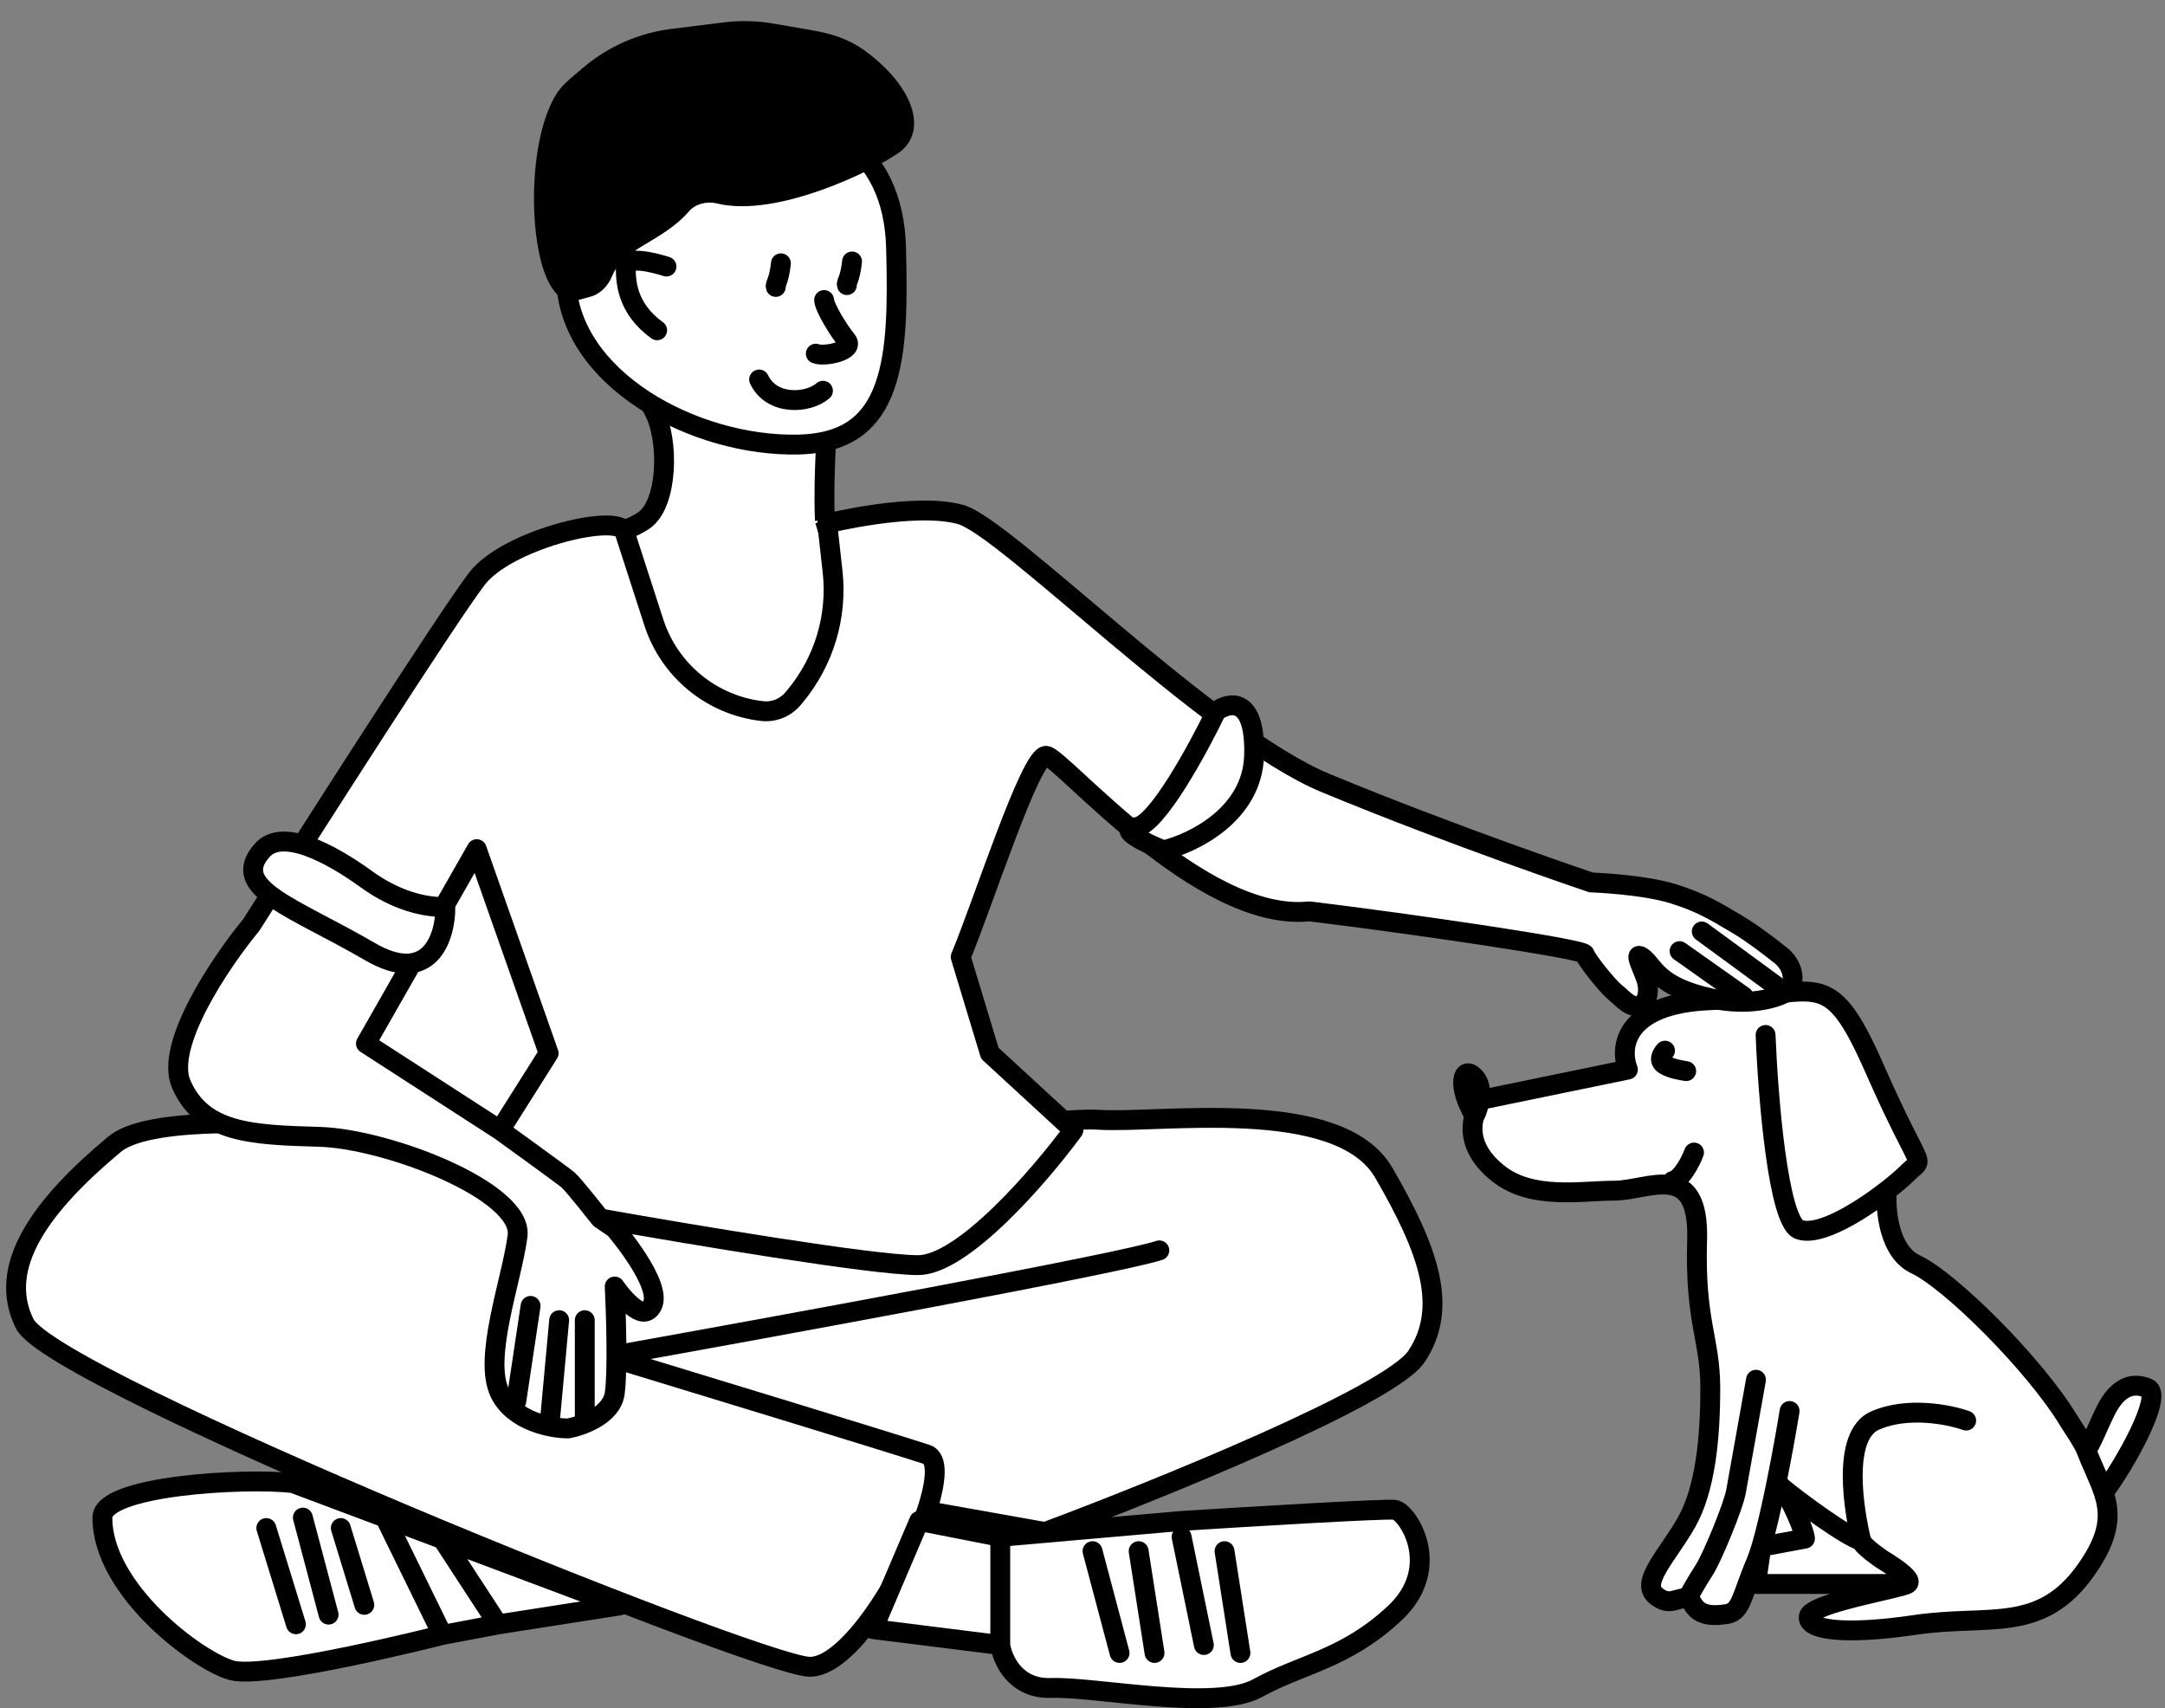
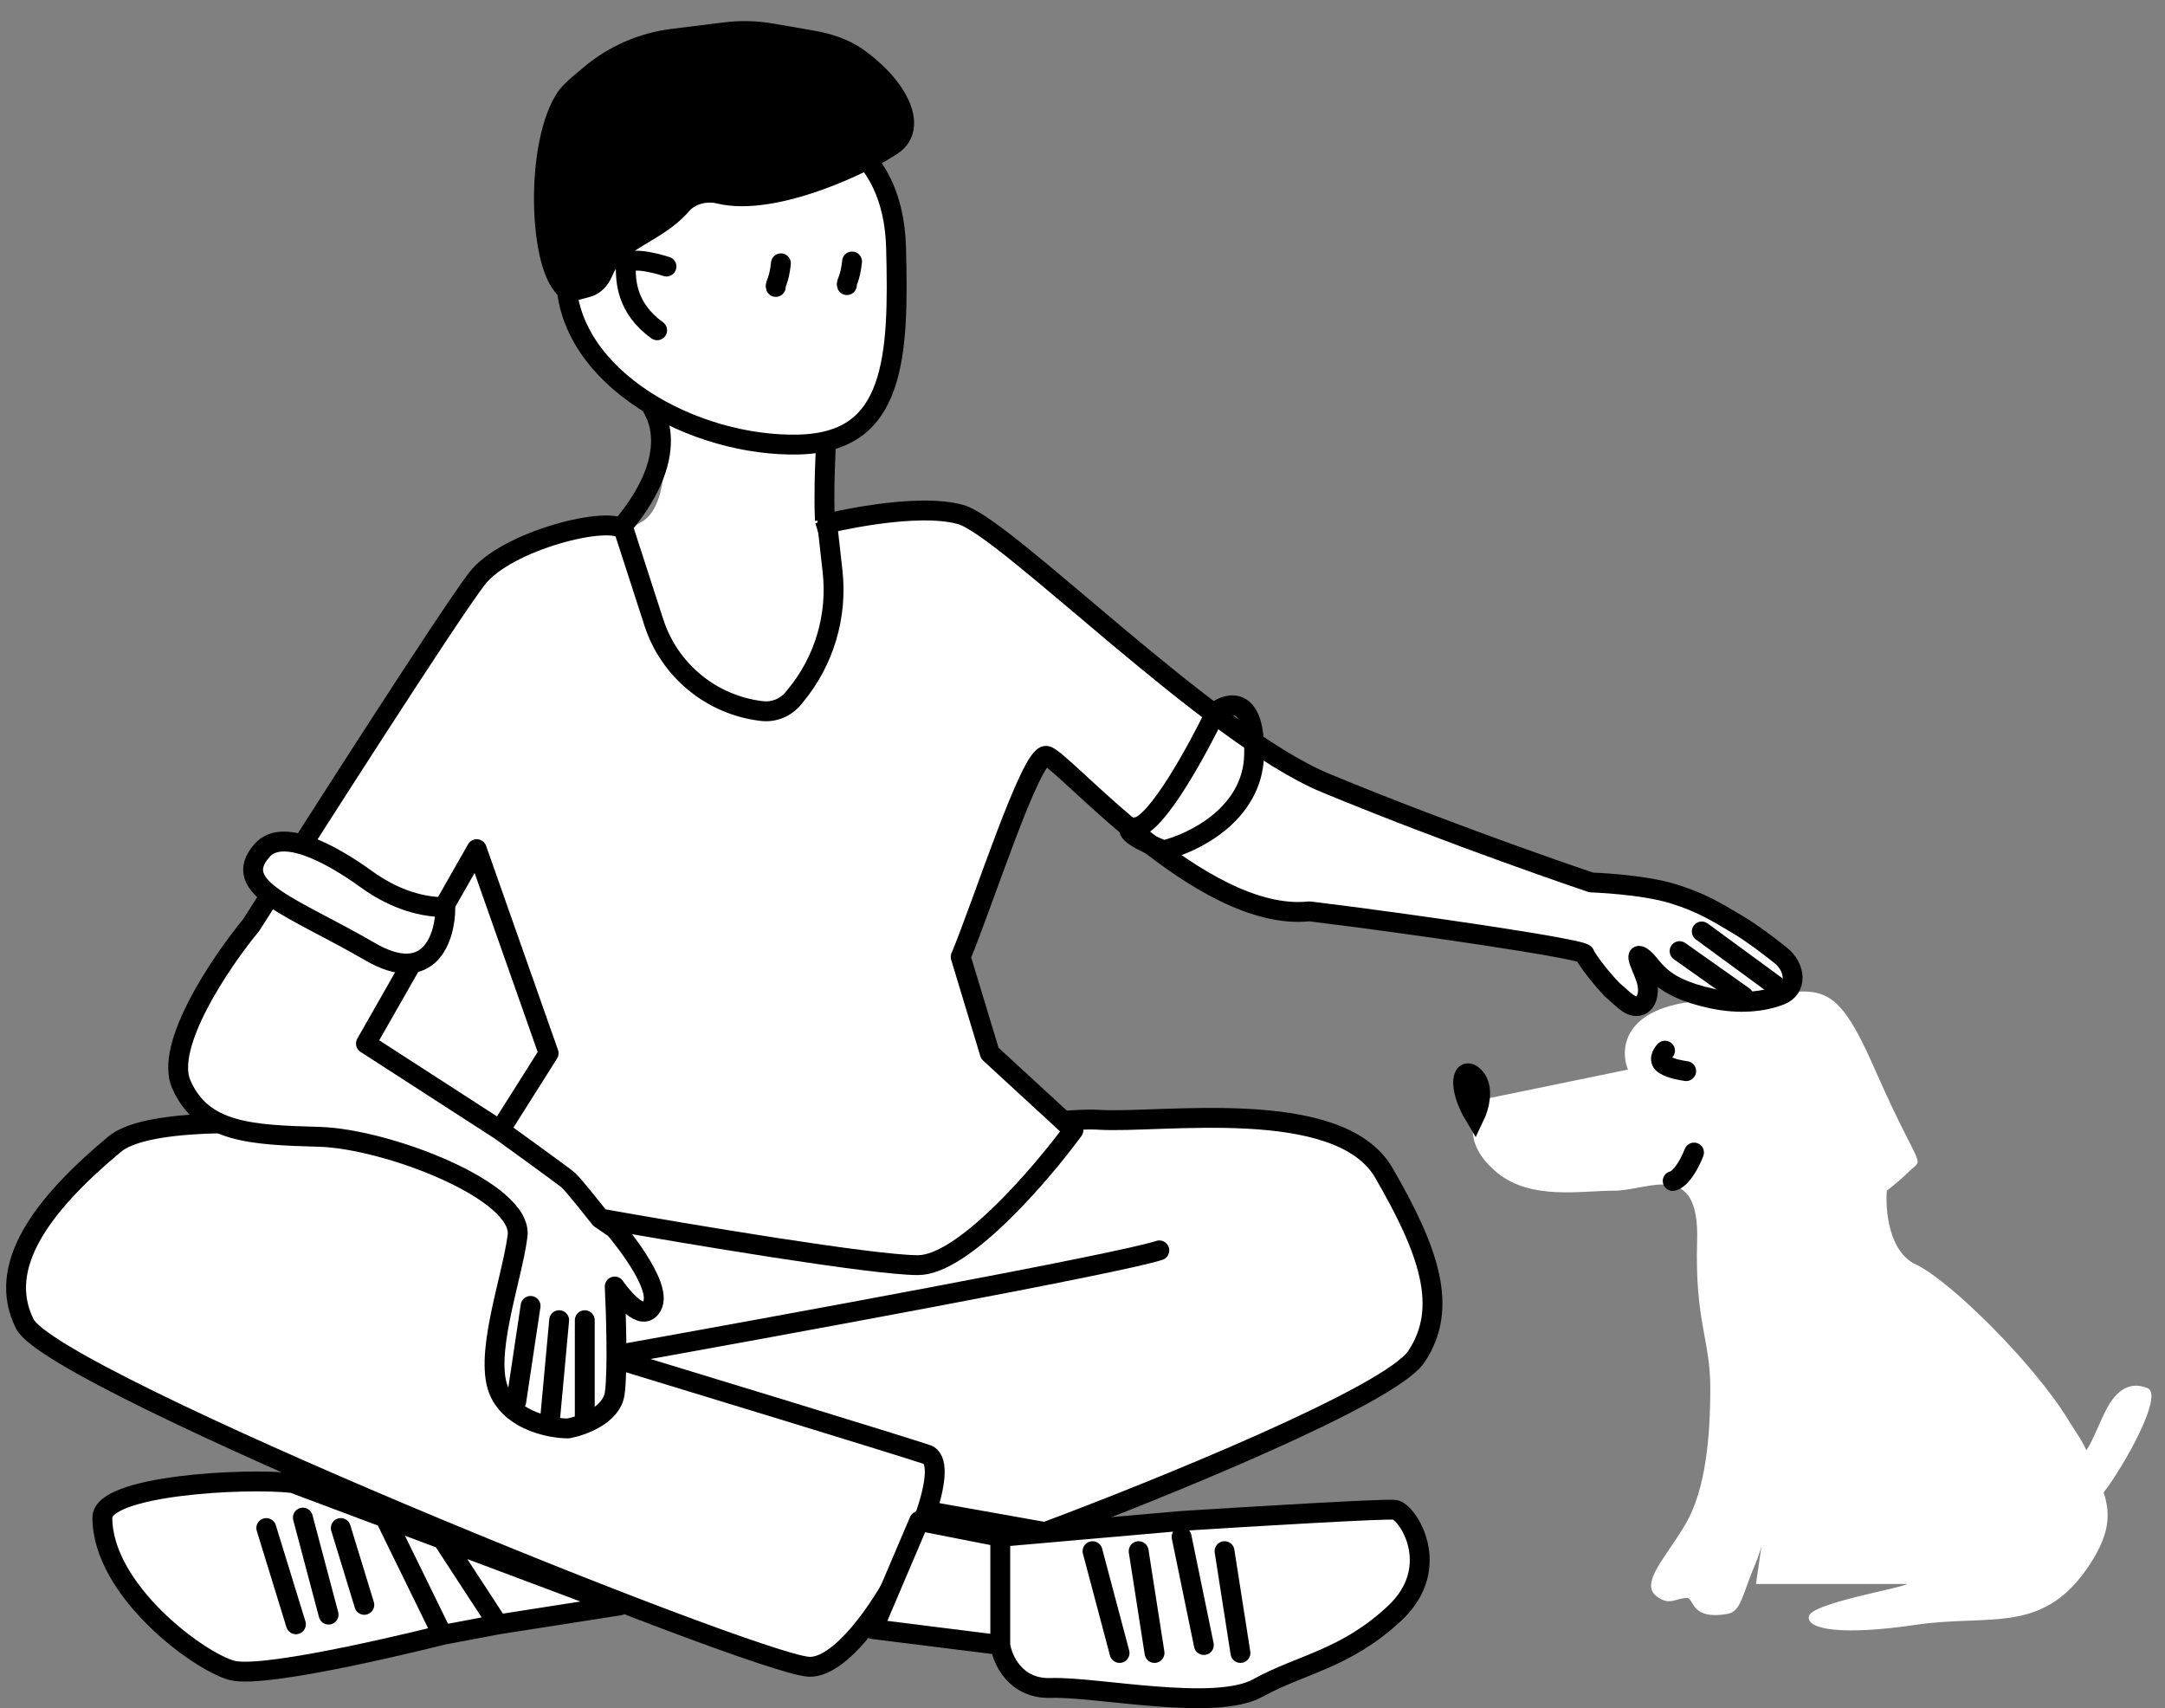
<svg xmlns="http://www.w3.org/2000/svg" width="109" height="86" viewBox="0 0 109 86" fill="none">
  <rect x="0" y="0" width="109" height="86" fill="#808080" stroke="none" />
  <path d="M74.541 55.368L81.96 53.841C81.524 52.75 81.743 50.524 86.107 50.349C91.562 50.131 91.999 48.385 94.399 53.841C96.799 59.296 96.934 58.145 96.027 59.053C95.803 59.277 95.438 59.594 94.995 59.937C94.916 60.912 95.096 63.02 96.451 63.649C98.144 64.435 102.4 68.626 104.152 71.511C104.412 71.939 104.882 72.597 105.038 73.006C105.291 72.68 105.667 71.704 106.006 71.027C106.429 70.18 107.094 69.455 108.122 69.878C108.945 70.217 106.96 73.761 105.912 75.132C106.268 76.222 106.246 77.294 105.038 79.01C102.74 82.276 100.14 81.248 96.451 81.792C92.762 82.336 90.947 82.034 91.068 81.369C91.189 80.704 95.604 79.978 96.027 79.736H88.407L88.679 77.861C88.585 78.177 88.494 78.445 88.407 78.647C87.681 80.341 87.679 81.127 86.933 81.25C85.191 81.538 85.293 80.558 84.97 80.437C84.346 80.437 84.065 80.873 83.387 80.341C82.541 79.675 83.932 78.345 84.899 76.651C85.867 74.958 86.107 72.358 86.107 69.878C86.107 67.398 85.323 66.552 85.444 62.439C85.564 58.327 82.976 59.937 81.283 59.937C79.59 59.937 77.104 60.424 75.405 59.053C73.788 57.747 73.983 56.415 74.541 55.368Z" fill="white" />
-   <path d="M74.541 55.368L74.441 54.879C74.295 54.909 74.17 55.002 74.1 55.133L74.541 55.368ZM81.96 53.841L82.061 54.331C82.206 54.301 82.331 54.208 82.401 54.078C82.471 53.947 82.48 53.793 82.425 53.655L81.96 53.841ZM86.107 50.349L86.087 49.85L86.107 50.349ZM94.399 53.841L93.941 54.042L94.399 53.841ZM96.027 59.053L96.381 59.406L96.381 59.406L96.027 59.053ZM90.584 61.895L90.414 62.365L90.584 61.895ZM89.391 52.078C89.38 51.802 89.147 51.587 88.872 51.598C88.596 51.609 88.381 51.841 88.391 52.117L89.391 52.078ZM94.995 59.937L94.689 59.541L94.689 59.541L94.995 59.937ZM104.152 71.511L104.579 71.251L104.152 71.511ZM105.038 79.01L104.63 78.722L105.038 79.01ZM96.451 81.792L96.524 82.287L96.451 81.792ZM91.068 81.369L90.576 81.279L91.068 81.369ZM94.797 78.528L94.52 78.944C94.528 78.95 94.537 78.955 94.545 78.96L94.797 78.528ZM94.399 71.511L94.197 71.054L94.399 71.511ZM98.823 71.982C99.083 72.075 99.369 71.939 99.462 71.679C99.555 71.419 99.419 71.133 99.159 71.04L98.823 71.982ZM93.705 77.556L94.191 77.437L94.191 77.437L93.705 77.556ZM89.44 74.632L88.95 74.533L89.44 74.632ZM75.405 59.053L75.091 59.442H75.091L75.405 59.053ZM83.387 80.341L83.696 79.947L83.387 80.341ZM85.795 79.042L85.377 78.767H85.377L85.795 79.042ZM87.4 75.092L86.908 75.001L87.4 75.092ZM88.899 69.542C88.948 69.27 88.766 69.011 88.495 68.962C88.223 68.914 87.963 69.095 87.915 69.367L88.899 69.542ZM90.594 71.108C90.639 70.835 90.454 70.578 90.181 70.534C89.909 70.489 89.652 70.674 89.607 70.947L90.594 71.108ZM88.679 77.861L88.2 77.719L88.679 77.861ZM88.407 78.647L87.947 78.45L87.947 78.45L88.407 78.647ZM86.933 81.25L87.015 81.743L86.933 81.25ZM88.407 79.736L87.912 79.664C87.891 79.808 87.934 79.953 88.029 80.063C88.124 80.173 88.262 80.236 88.407 80.236V79.736ZM90.874 77.453L90.965 77.945C91.202 77.901 91.374 77.694 91.374 77.453H90.874ZM108.122 69.878L107.932 70.34L108.122 69.878ZM106.006 71.027L105.559 70.803L106.006 71.027ZM74.642 55.858L82.061 54.331L81.859 53.351L74.441 54.879L74.642 55.858ZM82.425 53.655C82.254 53.227 82.219 52.594 82.631 52.055C83.046 51.511 84.012 50.934 86.127 50.849L86.087 49.85C83.837 49.94 82.512 50.563 81.836 51.448C81.157 52.338 81.231 53.363 81.496 54.026L82.425 53.655ZM86.127 50.849C87.517 50.793 88.589 50.64 89.43 50.532C90.294 50.42 90.85 50.368 91.3 50.458C91.704 50.538 92.056 50.743 92.462 51.269C92.885 51.817 93.342 52.681 93.941 54.042L94.857 53.639C94.255 52.273 93.758 51.31 93.253 50.657C92.733 49.983 92.184 49.615 91.496 49.477C90.856 49.349 90.13 49.433 89.302 49.54C88.452 49.65 87.425 49.796 86.087 49.85L86.127 50.849ZM93.941 54.042C94.545 55.414 95.007 56.372 95.346 57.052C95.695 57.751 95.891 58.113 95.995 58.352C96.046 58.47 96.046 58.498 96.045 58.483C96.041 58.432 96.061 58.367 96.091 58.326C96.095 58.321 96.088 58.331 95.994 58.409C95.916 58.475 95.804 58.569 95.674 58.699L96.381 59.406C96.478 59.309 96.56 59.24 96.638 59.175C96.701 59.121 96.814 59.03 96.896 58.919C97.003 58.774 97.058 58.601 97.042 58.404C97.029 58.243 96.971 58.088 96.912 57.953C96.795 57.684 96.564 57.254 96.241 56.606C95.908 55.939 95.453 54.995 94.857 53.639L93.941 54.042ZM90.755 61.425C90.805 61.443 90.755 61.447 90.651 61.253C90.56 61.083 90.464 60.831 90.368 60.5C90.179 59.84 90.016 58.946 89.879 57.948C89.607 55.956 89.451 53.621 89.391 52.078L88.391 52.117C88.452 53.679 88.611 56.049 88.889 58.083C89.027 59.098 89.198 60.047 89.407 60.775C89.511 61.138 89.63 61.467 89.771 61.727C89.899 61.965 90.098 62.25 90.414 62.365L90.755 61.425ZM95.674 58.699C95.469 58.903 95.122 59.206 94.689 59.541L95.301 60.332C95.754 59.982 96.136 59.651 96.381 59.406L95.674 58.699ZM94.689 59.541C94.031 60.051 93.207 60.611 92.437 60.996C92.051 61.189 91.695 61.33 91.39 61.403C91.077 61.478 90.873 61.468 90.755 61.425L90.414 62.365C90.797 62.504 91.226 62.471 91.623 62.376C92.029 62.278 92.46 62.102 92.884 61.891C93.732 61.466 94.613 60.865 95.301 60.332L94.689 59.541ZM94.497 59.896C94.453 60.43 94.48 61.262 94.704 62.058C94.925 62.843 95.369 63.698 96.24 64.102L96.661 63.195C96.178 62.971 95.855 62.457 95.666 61.787C95.481 61.129 95.458 60.419 95.493 59.977L94.497 59.896ZM96.24 64.102C96.603 64.271 97.145 64.645 97.804 65.189C98.453 65.725 99.186 66.401 99.924 67.145C101.406 68.639 102.877 70.376 103.724 71.77L104.579 71.251C103.674 69.761 102.142 67.96 100.634 66.441C99.878 65.678 99.12 64.979 98.44 64.418C97.77 63.864 97.145 63.42 96.661 63.195L96.24 64.102ZM104.63 78.722C104.089 79.491 103.545 79.986 102.99 80.316C102.435 80.646 101.845 80.825 101.189 80.928C100.524 81.032 99.814 81.056 99.006 81.087C98.208 81.119 97.329 81.157 96.378 81.297L96.524 82.287C97.417 82.155 98.247 82.118 99.045 82.087C99.834 82.056 100.609 82.031 101.344 81.916C102.086 81.799 102.807 81.588 103.501 81.176C104.196 80.763 104.839 80.162 105.447 79.298L104.63 78.722ZM96.378 81.297C94.55 81.567 93.221 81.621 92.381 81.537C91.953 81.493 91.7 81.418 91.576 81.352C91.517 81.32 91.519 81.307 91.535 81.331C91.558 81.367 91.567 81.418 91.56 81.458L90.576 81.279C90.539 81.486 90.578 81.691 90.692 81.869C90.798 82.035 90.951 82.151 91.103 82.232C91.4 82.392 91.808 82.484 92.281 82.531C93.24 82.628 94.662 82.561 96.524 82.287L96.378 81.297ZM91.56 81.458C91.552 81.502 91.538 81.534 91.526 81.554C91.515 81.573 91.506 81.583 91.505 81.584C91.504 81.585 91.52 81.569 91.566 81.54C91.657 81.483 91.805 81.413 92.011 81.335C92.421 81.18 92.974 81.025 93.556 80.878C94.138 80.732 94.724 80.6 95.206 80.486C95.444 80.43 95.659 80.377 95.83 80.33C95.976 80.29 96.157 80.238 96.275 80.17L95.779 79.302C95.792 79.295 95.742 79.317 95.565 79.366C95.413 79.408 95.213 79.457 94.976 79.513C94.508 79.624 93.903 79.76 93.312 79.909C92.724 80.057 92.124 80.223 91.658 80.399C91.427 80.487 91.207 80.584 91.032 80.695C90.944 80.75 90.852 80.818 90.773 80.902C90.697 80.985 90.607 81.111 90.576 81.279L91.56 81.458ZM96.275 80.17C96.364 80.12 96.457 80.041 96.522 79.922C96.588 79.802 96.604 79.676 96.594 79.567C96.576 79.374 96.474 79.224 96.41 79.141C96.271 78.959 96.057 78.781 95.872 78.642C95.677 78.495 95.471 78.359 95.317 78.261C95.239 78.212 95.173 78.171 95.126 78.142C95.103 78.128 95.084 78.117 95.071 78.109C95.064 78.105 95.059 78.102 95.055 78.1C95.054 78.099 95.052 78.098 95.051 78.098C95.051 78.097 95.05 78.097 95.05 78.097C95.05 78.097 95.05 78.097 95.049 78.097C95.049 78.097 95.049 78.097 95.049 78.097C95.049 78.097 95.049 78.097 94.797 78.528C94.545 78.96 94.545 78.96 94.545 78.96C94.545 78.96 94.545 78.96 94.545 78.96C94.545 78.96 94.545 78.96 94.545 78.96C94.545 78.96 94.545 78.96 94.545 78.96C94.546 78.961 94.547 78.961 94.548 78.962C94.551 78.963 94.555 78.966 94.56 78.969C94.571 78.975 94.588 78.985 94.608 78.998C94.65 79.023 94.71 79.06 94.781 79.105C94.923 79.195 95.105 79.316 95.27 79.441C95.446 79.573 95.566 79.682 95.617 79.749C95.649 79.79 95.607 79.755 95.598 79.662C95.593 79.602 95.601 79.522 95.645 79.442C95.687 79.365 95.744 79.322 95.779 79.302L96.275 80.17ZM94.601 71.968C95.322 71.65 96.169 71.574 96.961 71.624C97.751 71.674 98.442 71.846 98.823 71.982L99.159 71.04C98.692 70.873 97.909 70.682 97.024 70.626C96.142 70.571 95.117 70.647 94.197 71.054L94.601 71.968ZM94.797 78.528C95.074 78.112 95.074 78.112 95.074 78.112C95.074 78.112 95.074 78.112 95.074 78.112C95.074 78.112 95.074 78.112 95.074 78.112C95.074 78.112 95.074 78.112 95.074 78.112C95.074 78.112 95.073 78.111 95.072 78.111C95.071 78.11 95.068 78.108 95.065 78.106C95.058 78.101 95.048 78.094 95.035 78.086C95.009 78.068 94.971 78.041 94.925 78.009C94.832 77.944 94.71 77.855 94.586 77.758C94.461 77.66 94.344 77.561 94.258 77.477C94.215 77.434 94.188 77.403 94.174 77.383C94.153 77.355 94.176 77.377 94.191 77.437L93.22 77.675C93.252 77.809 93.323 77.915 93.372 77.981C93.427 78.054 93.491 78.124 93.554 78.186C93.68 78.311 93.832 78.438 93.97 78.546C94.111 78.656 94.247 78.755 94.348 78.826C94.399 78.862 94.441 78.891 94.471 78.911C94.486 78.922 94.498 78.93 94.506 78.935C94.51 78.938 94.514 78.94 94.516 78.942C94.517 78.942 94.518 78.943 94.519 78.944C94.519 78.944 94.519 78.944 94.519 78.944C94.52 78.944 94.52 78.944 94.52 78.944C94.52 78.944 94.52 78.944 94.52 78.944C94.52 78.944 94.52 78.944 94.797 78.528ZM94.191 77.437C94.017 76.729 93.774 75.451 93.778 74.273C93.78 73.683 93.845 73.15 93.991 72.736C94.137 72.326 94.343 72.082 94.601 71.968L94.197 71.054C93.601 71.317 93.249 71.836 93.049 72.403C92.849 72.966 92.78 73.625 92.778 74.27C92.773 75.563 93.037 76.93 93.22 77.675L94.191 77.437ZM93.826 77.071C93.733 77.047 93.508 76.941 93.159 76.733C92.83 76.536 92.441 76.279 92.042 76.002C91.243 75.447 90.431 74.83 90.028 74.493L89.386 75.26C89.819 75.622 90.656 76.257 91.471 76.823C91.88 77.107 92.29 77.378 92.645 77.591C92.981 77.791 93.326 77.977 93.584 78.041L93.826 77.071ZM90.028 74.493C89.962 74.437 89.91 74.392 89.872 74.358C89.853 74.341 89.84 74.328 89.831 74.319C89.821 74.309 89.823 74.31 89.831 74.32L89.05 74.945C89.122 75.034 89.259 75.153 89.386 75.26L90.028 74.493ZM74.1 55.133C73.794 55.707 73.559 56.41 73.661 57.179C73.766 57.961 74.206 58.728 75.091 59.442L75.719 58.664C74.986 58.072 74.716 57.52 74.653 57.047C74.588 56.562 74.73 56.076 74.982 55.604L74.1 55.133ZM75.091 59.442C76.059 60.224 77.23 60.457 78.322 60.508C78.87 60.535 79.413 60.515 79.913 60.491C80.423 60.466 80.876 60.437 81.283 60.437V59.437C80.844 59.437 80.35 59.468 79.865 59.492C79.37 59.516 78.867 59.533 78.37 59.51C77.371 59.462 76.449 59.253 75.719 58.664L75.091 59.442ZM81.283 60.437C81.764 60.437 82.302 60.323 82.754 60.242C83.239 60.154 83.644 60.097 83.978 60.142C84.278 60.181 84.492 60.297 84.652 60.567C84.833 60.875 84.973 61.432 84.944 62.425L85.943 62.454C85.975 61.39 85.836 60.607 85.513 60.059C85.169 59.475 84.653 59.222 84.109 59.15C83.599 59.083 83.048 59.172 82.575 59.258C82.069 59.349 81.649 59.437 81.283 59.437V60.437ZM84.944 62.425C84.882 64.52 85.052 65.794 85.237 66.857C85.422 67.915 85.607 68.693 85.607 69.878H86.607C86.607 68.584 86.399 67.698 86.222 66.685C86.046 65.676 85.884 64.471 85.943 62.454L84.944 62.425ZM85.607 69.878C85.607 72.359 85.361 74.836 84.465 76.403L85.333 76.9C86.373 75.08 86.607 72.357 86.607 69.878H85.607ZM84.465 76.403C84.234 76.808 83.975 77.195 83.722 77.568C83.474 77.934 83.223 78.298 83.03 78.631C82.842 78.956 82.671 79.314 82.633 79.668C82.59 80.069 82.719 80.452 83.078 80.734L83.696 79.947C83.632 79.897 83.618 79.864 83.627 79.775C83.642 79.64 83.721 79.434 83.896 79.132C84.066 78.838 84.291 78.51 84.549 78.129C84.803 77.756 85.081 77.341 85.333 76.9L84.465 76.403ZM83.078 80.734C83.287 80.897 83.492 81.009 83.707 81.064C83.927 81.121 84.121 81.111 84.288 81.08C84.428 81.055 84.598 81.002 84.681 80.981C84.785 80.954 84.874 80.937 84.97 80.937V79.937C84.754 79.937 84.573 79.975 84.428 80.013C84.261 80.057 84.202 80.08 84.109 80.097C84.043 80.109 84.001 80.107 83.958 80.096C83.91 80.084 83.827 80.05 83.696 79.947L83.078 80.734ZM84.97 80.437C85.409 80.675 85.409 80.675 85.409 80.675C85.409 80.675 85.409 80.675 85.409 80.675C85.409 80.675 85.409 80.675 85.409 80.675C85.409 80.675 85.409 80.675 85.41 80.675C85.41 80.675 85.41 80.674 85.41 80.674C85.411 80.672 85.412 80.67 85.414 80.667C85.417 80.662 85.422 80.653 85.428 80.642C85.44 80.619 85.458 80.586 85.481 80.544C85.528 80.461 85.593 80.344 85.671 80.209C85.827 79.936 86.027 79.598 86.212 79.317L85.377 78.767C85.175 79.074 84.963 79.433 84.803 79.711C84.723 79.851 84.655 79.973 84.607 80.059C84.583 80.103 84.564 80.137 84.551 80.161C84.544 80.173 84.539 80.182 84.536 80.189C84.534 80.192 84.533 80.194 84.532 80.196C84.531 80.197 84.531 80.198 84.531 80.198C84.531 80.198 84.531 80.198 84.53 80.199C84.53 80.199 84.53 80.199 84.53 80.199C84.53 80.199 84.53 80.199 84.53 80.199C84.53 80.199 84.53 80.199 84.97 80.437ZM86.212 79.317C86.439 78.973 86.823 78.126 87.154 77.315C87.486 76.504 87.811 75.616 87.891 75.183L86.908 75.001C86.85 75.315 86.568 76.106 86.229 76.936C85.89 77.766 85.541 78.519 85.377 78.767L86.212 79.317ZM87.891 75.183C87.948 74.877 88.2 73.466 88.438 72.133C88.557 71.467 88.672 70.819 88.758 70.338C88.8 70.097 88.836 69.898 88.861 69.76C88.873 69.69 88.882 69.636 88.889 69.599C88.892 69.58 88.895 69.566 88.897 69.557C88.897 69.552 88.898 69.548 88.898 69.546C88.899 69.545 88.899 69.544 88.899 69.543C88.899 69.543 88.899 69.543 88.899 69.543C88.899 69.542 88.899 69.542 88.899 69.542C88.899 69.542 88.899 69.542 88.407 69.455C87.915 69.367 87.915 69.367 87.915 69.367C87.915 69.367 87.915 69.367 87.915 69.367C87.915 69.368 87.915 69.368 87.915 69.368C87.914 69.369 87.914 69.37 87.914 69.371C87.913 69.373 87.913 69.377 87.912 69.382C87.91 69.391 87.908 69.405 87.905 69.424C87.898 69.461 87.888 69.515 87.876 69.584C87.851 69.723 87.816 69.922 87.773 70.163C87.688 70.644 87.572 71.291 87.453 71.958C87.215 73.293 86.964 74.7 86.908 75.001L87.891 75.183ZM89.607 70.947C89.462 71.833 89.223 73.189 88.95 74.533L89.93 74.731C90.206 73.373 90.448 72.004 90.594 71.108L89.607 70.947ZM88.95 74.533C88.709 75.727 88.444 76.896 88.2 77.719L89.158 78.003C89.416 77.136 89.688 75.931 89.93 74.731L88.95 74.533ZM88.2 77.719C88.108 78.027 88.023 78.274 87.947 78.45L88.867 78.844C88.964 78.616 89.062 78.327 89.158 78.003L88.2 77.719ZM87.947 78.45C87.76 78.886 87.62 79.263 87.505 79.58C87.388 79.905 87.303 80.145 87.219 80.338C87.135 80.531 87.072 80.626 87.021 80.678C86.984 80.715 86.942 80.742 86.852 80.757L87.015 81.743C87.297 81.697 87.535 81.579 87.731 81.382C87.913 81.198 88.036 80.968 88.136 80.737C88.236 80.507 88.335 80.225 88.445 79.922C88.558 79.611 88.691 79.255 88.867 78.844L87.947 78.45ZM86.852 80.757C86.07 80.886 85.844 80.712 85.766 80.637C85.706 80.578 85.666 80.513 85.596 80.397C85.566 80.348 85.519 80.269 85.459 80.198C85.397 80.124 85.296 80.026 85.145 79.969L84.795 80.906C84.76 80.892 84.734 80.876 84.716 80.862C84.7 80.849 84.692 80.839 84.692 80.839C84.692 80.839 84.696 80.844 84.705 80.858C84.714 80.872 84.725 80.889 84.74 80.915C84.796 81.007 84.901 81.192 85.073 81.357C85.46 81.73 86.055 81.902 87.015 81.743L86.852 80.757ZM88.407 80.236H96.027V79.236H88.407V80.236ZM89.282 75.107C89.248 75.095 89.227 75.082 89.222 75.078C89.215 75.074 89.216 75.074 89.224 75.081C89.241 75.097 89.27 75.128 89.31 75.18L90.104 74.572C90.044 74.494 89.977 74.415 89.904 74.348C89.838 74.286 89.734 74.203 89.599 74.158L89.282 75.107ZM89.31 75.18C89.513 75.445 89.785 75.963 90.014 76.482C90.126 76.735 90.221 76.975 90.287 77.166C90.32 77.262 90.344 77.341 90.359 77.4C90.377 77.47 90.374 77.48 90.374 77.453H91.374C91.374 77.346 91.349 77.234 91.328 77.151C91.304 77.057 91.27 76.951 91.232 76.84C91.155 76.616 91.049 76.35 90.929 76.078C90.695 75.547 90.383 74.937 90.104 74.572L89.31 75.18ZM90.783 76.962L88.588 77.369L88.77 78.353L90.965 77.945L90.783 76.962ZM88.184 77.789L87.912 79.664L88.902 79.808L89.174 77.933L88.184 77.789ZM106.309 75.436C106.856 74.72 107.632 73.461 108.17 72.333C108.437 71.773 108.661 71.213 108.76 70.755C108.809 70.53 108.838 70.285 108.8 70.061C108.759 69.823 108.627 69.545 108.313 69.416L107.932 70.34C107.824 70.296 107.809 70.203 107.814 70.228C107.82 70.268 107.821 70.367 107.783 70.543C107.708 70.887 107.524 71.363 107.267 71.903C106.756 72.974 106.016 74.173 105.515 74.828L106.309 75.436ZM108.313 69.416C107.644 69.14 107.044 69.234 106.558 69.562C106.105 69.867 105.785 70.35 105.559 70.803L106.453 71.251C106.65 70.857 106.874 70.554 107.117 70.391C107.326 70.25 107.573 70.192 107.932 70.34L108.313 69.416ZM103.724 71.77C103.854 71.984 104.056 72.287 104.211 72.532C104.382 72.804 104.513 73.033 104.572 73.185L105.505 72.828C105.407 72.571 105.225 72.265 105.057 71.999C104.872 71.706 104.709 71.466 104.579 71.251L103.724 71.77ZM104.572 73.185C104.732 73.604 104.903 73.985 105.054 74.329C105.207 74.678 105.338 74.986 105.436 75.287L106.387 74.977C106.272 74.624 106.122 74.275 105.969 73.927C105.814 73.574 105.655 73.219 105.505 72.828L104.572 73.185ZM105.436 75.287C105.597 75.778 105.663 76.232 105.569 76.747C105.475 77.271 105.208 77.901 104.63 78.722L105.447 79.298C106.077 78.403 106.424 77.639 106.553 76.925C106.684 76.203 106.583 75.576 106.387 74.977L105.436 75.287ZM105.559 70.803C105.384 71.153 105.197 71.585 105.035 71.941C104.858 72.329 104.726 72.593 104.643 72.701L105.434 73.312C105.603 73.093 105.785 72.707 105.945 72.355C106.119 71.973 106.289 71.578 106.453 71.251L105.559 70.803Z" fill="black" />
  <path d="M83.828 52.889C83.674 53.044 83.457 53.404 83.828 53.61C84.199 53.816 84.601 53.868 84.893 53.919M74.247 56.186C73.32 54.64 73.629 53.559 74.247 54.228C74.741 54.764 74.453 55.757 74.247 56.186Z" stroke="black" stroke-linecap="round" />
  <path d="M85.756 58.194C85.854 57.936 85.724 57.647 85.466 57.55C85.207 57.452 84.919 57.582 84.821 57.84L85.756 58.194ZM84.102 58.963C83.833 59.025 83.665 59.293 83.727 59.562C83.789 59.831 84.058 59.999 84.327 59.937L84.102 58.963ZM84.821 57.84C84.749 58.031 84.612 58.328 84.446 58.582C84.363 58.709 84.282 58.811 84.209 58.881C84.131 58.956 84.094 58.965 84.102 58.963L84.327 59.937C84.567 59.882 84.761 59.738 84.902 59.602C85.048 59.461 85.176 59.293 85.283 59.129C85.497 58.801 85.665 58.436 85.756 58.194L84.821 57.84Z" fill="black" />
  <path d="M5.768 57.6C8.727 55.135 25.904 57.532 34.123 59.039C40.15 58.08 52.822 56.203 55.287 56.367C58.369 56.573 67.41 55.135 69.671 59.039C71.931 62.943 72.958 65.819 71.314 68.285C69.999 70.258 58.301 74.997 52.616 77.121L46.657 76.06C45.594 79.281 42.666 84.042 40.698 83.901C37.822 83.696 2.685 69.518 1.247 66.641C-0.192 63.765 2.069 60.682 5.768 57.6Z" fill="white" />
  <path d="M58.369 62.943C56.397 63.6 39.055 66.778 30.63 68.285C35.356 69.723 45.178 72.723 46.657 73.216C47.242 73.411 47.149 74.571 46.657 76.06M46.657 76.06C45.594 79.281 42.666 84.042 40.698 83.901C37.822 83.696 2.685 69.518 1.247 66.641C-0.192 63.765 2.069 60.682 5.768 57.6C8.727 55.135 25.904 57.532 34.123 59.039C40.15 58.08 52.822 56.203 55.287 56.367C58.369 56.573 67.41 55.135 69.671 59.039C71.931 62.943 72.958 65.819 71.314 68.285C69.999 70.258 58.301 74.997 52.616 77.121L46.657 76.06Z" stroke="black" stroke-linecap="round" stroke-linejoin="round" />
  <path d="M32.416 26.198C33.618 25.38 33.709 22.223 32.94 20.709C35.492 19.592 40.824 18.643 41.53 20.905C41.725 21.532 41.424 23.603 41.53 26.198C42.531 27.966 43.866 28.956 43.263 31.912C42.482 35.736 38.182 41.502 37.709 42.476L27.707 29.817C26.475 26.881 30.381 27.584 32.416 26.198Z" fill="white" />
-   <path d="M43.263 31.912C42.482 35.736 38.182 41.502 37.709 42.476L27.707 29.817C26.475 26.881 30.381 27.584 32.416 26.198C33.618 25.38 33.709 22.223 32.94 20.709C35.492 19.592 40.824 18.643 41.53 20.905C41.725 21.532 41.424 23.603 41.53 26.198M43.263 31.912C43.866 28.956 42.531 27.966 41.53 26.198M43.263 31.912L41.53 26.198" stroke="black" />
+   <path d="M43.263 31.912C42.482 35.736 38.182 41.502 37.709 42.476L27.707 29.817C33.618 25.38 33.709 22.223 32.94 20.709C35.492 19.592 40.824 18.643 41.53 20.905C41.725 21.532 41.424 23.603 41.53 26.198M43.263 31.912C43.866 28.956 42.531 27.966 41.53 26.198M43.263 31.912L41.53 26.198" stroke="black" />
  <path d="M45.114 12.483C45.184 15.199 45.184 17.667 44.536 19.473C44.218 20.36 43.752 21.058 43.084 21.546C42.416 22.034 41.499 22.344 40.221 22.377C37.617 22.444 34.693 21.619 32.412 20.13C30.13 18.638 28.564 16.534 28.5 14.061C28.433 11.458 29.111 9.35 30.401 7.883C31.687 6.421 33.634 5.534 36.229 5.468C38.875 5.4 41.064 5.92 42.597 7.049C44.109 8.163 45.049 9.918 45.114 12.483Z" fill="white" stroke="black" />
  <path d="M44.941 7.298C43.666 8.17 39.003 10.446 36.189 9.751C35.552 9.594 34.762 9.789 34.333 10.286C33.017 11.813 31.06 12.019 30.354 13.711C30.208 14.06 29.943 14.363 29.578 14.461L28.734 14.688C27.171 14.123 26.845 7.661 28.399 5.058C28.595 4.729 28.882 4.468 29.174 4.22L29.686 3.786C30.873 2.779 32.329 2.141 33.874 1.95L36.504 1.623C37.286 1.527 38.077 1.546 38.853 1.68L40.848 2.025C41.681 2.169 42.503 2.422 43.191 2.914C45.29 4.416 46.213 6.428 44.941 7.298Z" fill="black" />
  <path d="M33.086 16.626C31.506 15.489 31.506 14.085 31.506 13.417C31.506 12.882 32.871 13.194 33.554 13.417M44.941 7.298C43.666 8.17 39.003 10.446 36.189 9.751C35.552 9.594 34.762 9.789 34.333 10.286C33.017 11.813 31.06 12.019 30.354 13.711C30.208 14.06 29.943 14.363 29.578 14.461L28.734 14.688C27.171 14.123 26.845 7.661 28.399 5.058C28.595 4.729 28.882 4.468 29.174 4.22L29.686 3.786C30.873 2.779 32.329 2.141 33.874 1.95L36.504 1.623C37.286 1.527 38.077 1.546 38.853 1.68L40.848 2.025C41.681 2.169 42.503 2.422 43.191 2.914C45.29 4.416 46.213 6.428 44.941 7.298Z" stroke="black" stroke-linecap="round" />
  <path d="M39.316 13.255C39.221 14.183 39.005 14.308 39.058 14.444M42.898 13.163C42.802 14.091 42.586 14.216 42.639 14.352" stroke="black" stroke-linecap="round" />
-   <path d="M41.49 15.103C41.512 15.489 42.246 16.676 42.616 17.114C43.078 17.662 41.488 17.978 41.073 17.802M38.219 19.103C38.851 20.43 40.673 20.327 41.434 19.67" stroke="black" stroke-linecap="round" />
  <path d="M24.002 29.144C25.49 27.186 30.831 25.882 31.418 26.697L32.919 31.333C33.703 33.757 35.83 35.5 38.36 35.794C38.957 35.864 39.548 35.626 39.932 35.164L40.042 35.031C41.493 33.281 42.169 31.016 41.916 28.757L41.647 26.349C41.647 26.349 46.076 25.258 48.367 25.901C50.658 26.545 60.889 36.994 66.741 39.418C73.26 42.119 80.112 44.422 80.112 44.422C80.112 44.422 82.701 44.508 84.263 44.999C85.609 45.421 86.31 45.836 87.52 46.562C88.199 46.969 89.001 47.573 89.653 48.093C90.391 48.681 90.516 49.749 89.638 50.094C88.762 50.438 87.548 50.557 86.196 50.267C83.344 49.656 83.271 48.58 82.66 48.172C82.171 47.846 82.825 48.944 82.936 49.504C83.048 50.063 82.862 50.453 82.66 50.569C82.154 50.858 81.71 50.267 81.333 49.97C80.956 49.672 79.897 48.358 79.779 48.026C79.684 47.761 70.923 46.483 65.926 45.877C60.446 46.464 53.456 38.127 52.673 38.048C51.89 37.97 49.476 45.53 48.367 48.172L49.835 53.02L54.043 56.892C52.379 59.157 48.485 63.686 46.215 63.686C43.944 63.686 34.603 62.12 30.215 61.337L30.949 61.84C30.949 61.84 33.403 64.689 32.829 65.738C32.584 66.186 32.199 66.067 31.809 65.738C31.324 65.327 30.949 64.762 30.949 64.762C31.015 66.1 31.106 69.048 30.949 70.144C30.793 71.24 29.319 71.775 28.601 71.906C27.753 71.906 25.881 71.553 25.176 70.144C24.295 68.383 25.763 64.469 26.057 62.218C26.35 59.967 19.501 57.325 16.076 57.227C12.651 57.13 10.204 57.032 9.128 54.585C8.267 52.628 11.117 48.421 12.65 46.562C15.815 41.571 22.514 31.101 24.002 29.144Z" fill="white" />
  <path d="M25.176 56.892C25.176 56.892 28.316 59.157 28.601 59.398C28.871 59.627 30.215 61.337 30.215 61.337M25.176 56.892L18.424 52.531L24.002 42.745L27.622 53.02L25.176 56.892ZM30.215 61.337L30.949 61.84C30.949 61.84 33.403 64.689 32.829 65.738C32.584 66.186 32.199 66.067 31.809 65.738C31.324 65.327 30.949 64.762 30.949 64.762C31.015 66.1 31.106 69.048 30.949 70.144C30.793 71.24 29.319 71.775 28.601 71.906C27.753 71.906 25.881 71.553 25.176 70.144C24.295 68.383 25.763 64.469 26.057 62.218C26.35 59.967 19.501 57.325 16.076 57.227C12.651 57.13 10.204 57.032 9.128 54.585C8.267 52.628 11.117 48.421 12.65 46.562C15.815 41.571 22.514 31.101 24.002 29.144C25.49 27.186 30.831 25.882 31.418 26.697L32.919 31.333C33.703 33.757 35.83 35.5 38.36 35.794V35.794C38.957 35.864 39.548 35.626 39.932 35.164L40.042 35.031C41.493 33.281 42.169 31.016 41.916 28.757L41.647 26.349C41.647 26.349 46.076 25.258 48.367 25.901C50.658 26.545 60.889 36.994 66.741 39.418C73.26 42.119 80.112 44.422 80.112 44.422C80.112 44.422 82.701 44.508 84.263 44.999C85.609 45.421 86.31 45.836 87.52 46.562C88.199 46.969 89.001 47.573 89.653 48.093C90.391 48.681 90.516 49.749 89.638 50.094C88.762 50.438 87.548 50.557 86.196 50.267C83.344 49.656 83.271 48.58 82.66 48.172C82.171 47.846 82.825 48.944 82.936 49.504C83.048 50.063 82.862 50.453 82.66 50.569C82.154 50.858 81.71 50.267 81.333 49.97C80.956 49.672 79.897 48.358 79.779 48.026C79.684 47.761 70.923 46.483 65.926 45.877C60.446 46.464 53.456 38.127 52.673 38.048C51.89 37.97 49.476 45.53 48.367 48.172L49.835 53.02L54.043 56.892C52.379 59.157 48.485 63.686 46.215 63.686C43.944 63.686 34.603 62.12 30.215 61.337Z" stroke="black" stroke-linecap="round" stroke-linejoin="round" />
  <path d="M5.154 76.395C5.153 74.78 12.277 74.381 14.743 74.655L19.385 76.395L22.276 77.48L31.181 80.819L25.077 81.772L22.276 82.302C22.276 82.302 13.373 84.562 11.661 84.082C9.949 83.603 5.154 80.027 5.154 76.395Z" fill="white" />
  <path d="M25.077 81.772L31.181 80.819L22.276 77.48M25.077 81.772L22.276 77.48M25.077 81.772L22.276 82.302M13.407 76.92L14.899 81.765M15.248 76.395L16.543 81.279M17.158 76.92L18.342 80.787M22.276 77.48L19.385 76.395M22.276 82.302C22.276 82.302 13.373 84.562 11.661 84.082C9.949 83.603 5.154 80.027 5.154 76.395C5.153 74.78 12.277 74.381 14.743 74.655L19.385 76.395M22.276 82.302L19.385 76.395" stroke="black" stroke-linecap="round" stroke-linejoin="round" />
  <path d="M50.36 82.809L43.955 82.008L46.276 76.563L50.36 77.364L59.489 76.563C62.852 76.349 69.706 75.938 70.219 76.002C70.859 76.082 72.701 78.885 70.219 81.207C67.737 83.53 65.494 83.77 63.332 84.971C61.17 86.172 55.165 84.891 52.922 84.971C51.129 85.035 50.467 83.556 50.36 82.809Z" fill="white" />
  <path d="M50.36 82.809L43.955 82.008L46.276 76.563L50.36 77.364M50.36 82.809C50.467 83.556 51.129 85.035 52.922 84.971C55.165 84.891 61.17 86.172 63.332 84.971C65.494 83.77 67.737 83.53 70.219 81.207C72.701 78.885 70.859 76.082 70.219 76.002C69.706 75.938 62.852 76.349 59.489 76.563L50.36 77.364M50.36 82.809V77.364M55.005 78.084L56.366 83.209M57.327 78.084L58.127 83.209M59.489 77.364L60.61 82.809M61.651 78.084L62.452 83.209" stroke="black" stroke-linecap="round" stroke-linejoin="round" />
  <path d="M26.713 65.738L25.994 70.534M28.152 66.457L27.702 71.344M29.441 66.457V71.344" stroke="black" stroke-linecap="round" />
  <path d="M84.849 47.471C84.623 47.311 84.311 47.365 84.152 47.59C83.992 47.816 84.046 48.128 84.271 48.287L84.849 47.471ZM87.497 50.567C87.722 50.726 88.034 50.673 88.194 50.447C88.353 50.222 88.3 49.91 88.074 49.75L87.497 50.567ZM85.973 46.486C85.751 46.323 85.438 46.371 85.275 46.594C85.111 46.817 85.16 47.13 85.382 47.293L85.973 46.486ZM89.081 50.003C89.304 50.166 89.617 50.118 89.78 49.895C89.943 49.672 89.895 49.359 89.672 49.196L89.081 50.003ZM87.527 48.245L87.232 48.648L87.527 48.245ZM84.271 48.287L87.497 50.567L88.074 49.75L84.849 47.471L84.271 48.287ZM85.382 47.293L87.232 48.648L87.823 47.841L85.973 46.486L85.382 47.293ZM87.232 48.648L89.081 50.003L89.672 49.196L87.823 47.841L87.232 48.648Z" fill="black" />
-   <path d="M63.139 38.033C63.054 41.002 60.064 42.451 58.579 42.804C57.696 42.451 56.183 41.723 57.201 41.638C58.219 41.553 60.311 37.715 61.23 35.806C61.901 35.312 63.223 35.064 63.139 38.033Z" fill="white" />
  <path d="M18.608 47.893C21.662 49.674 22.425 47.151 22.425 45.667C20.992 45.667 19.627 45.111 18.465 44.272C16.579 42.909 14.203 41.676 13.201 42.804C11.504 44.712 14.791 45.667 18.608 47.893Z" fill="white" />
  <path d="M63.139 38.033C63.054 41.002 60.064 42.451 58.579 42.804C57.696 42.451 56.183 41.723 57.201 41.638C58.219 41.553 60.311 37.715 61.23 35.806C61.901 35.312 63.223 35.064 63.139 38.033Z" stroke="black" />
  <path d="M18.608 47.893C21.662 49.674 22.425 47.151 22.425 45.667C20.992 45.667 19.627 45.111 18.465 44.272C16.579 42.909 14.203 41.676 13.201 42.804C11.504 44.712 14.791 45.667 18.608 47.893Z" stroke="black" />
</svg>